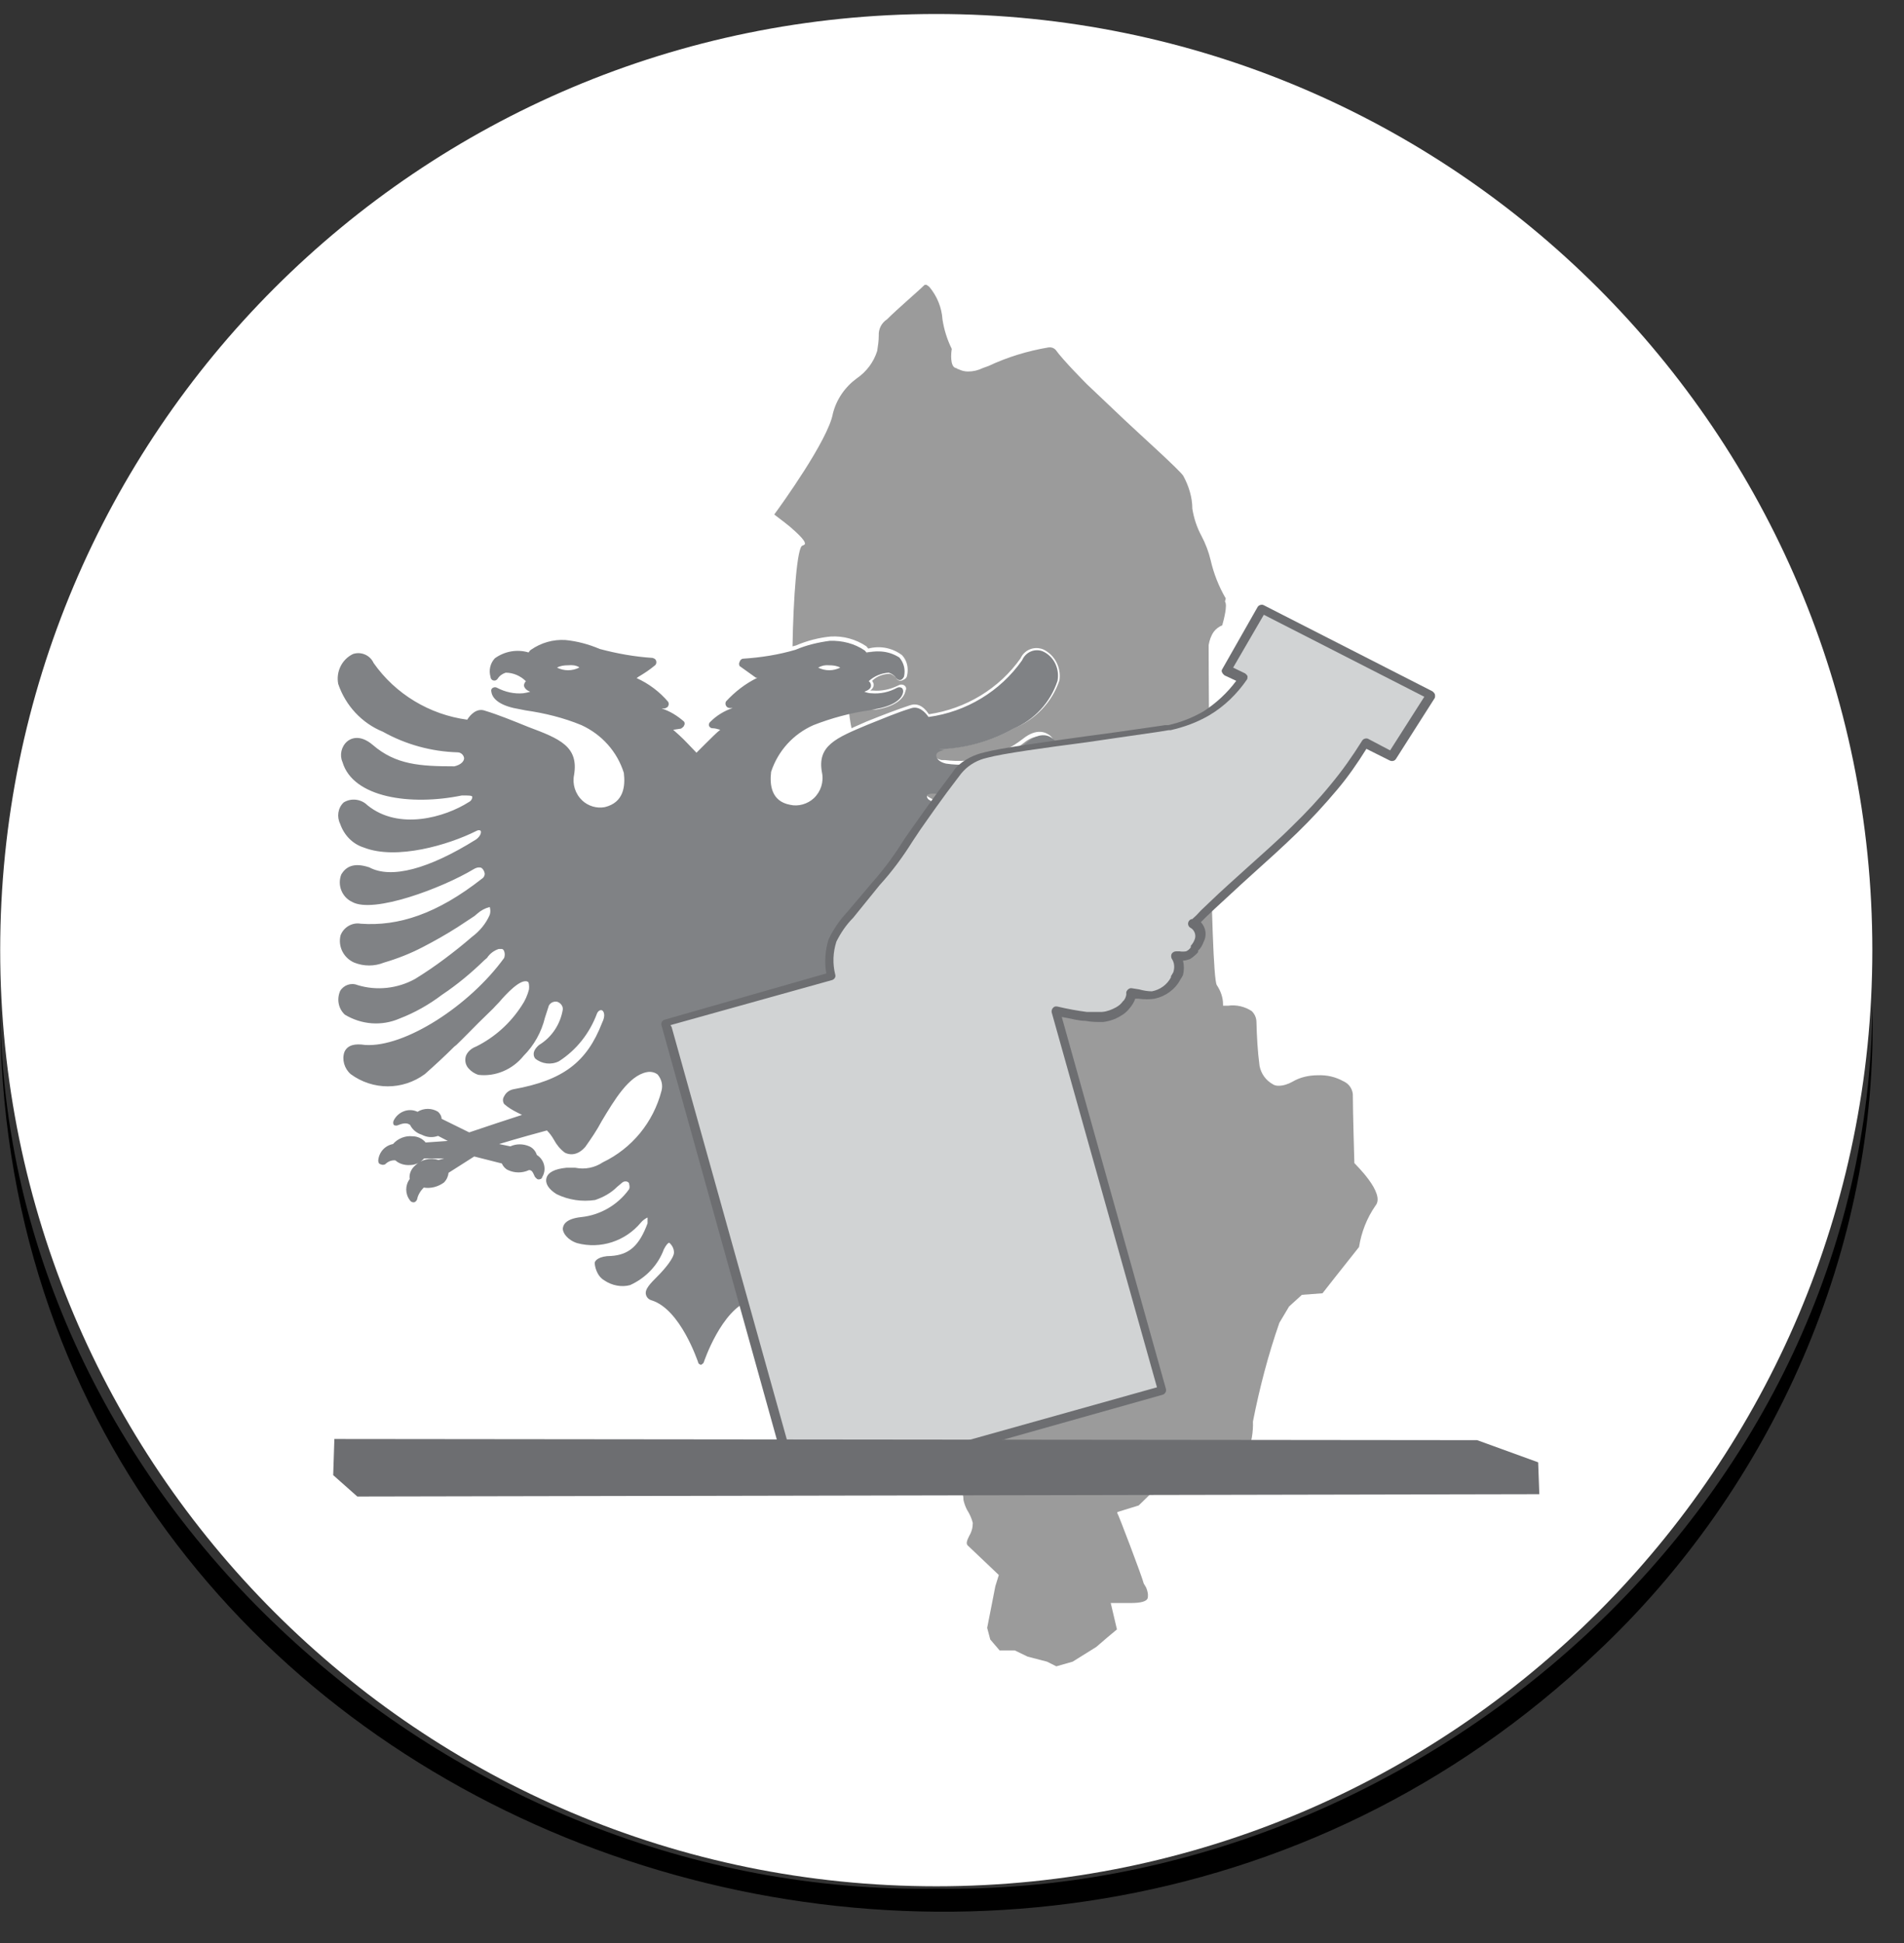
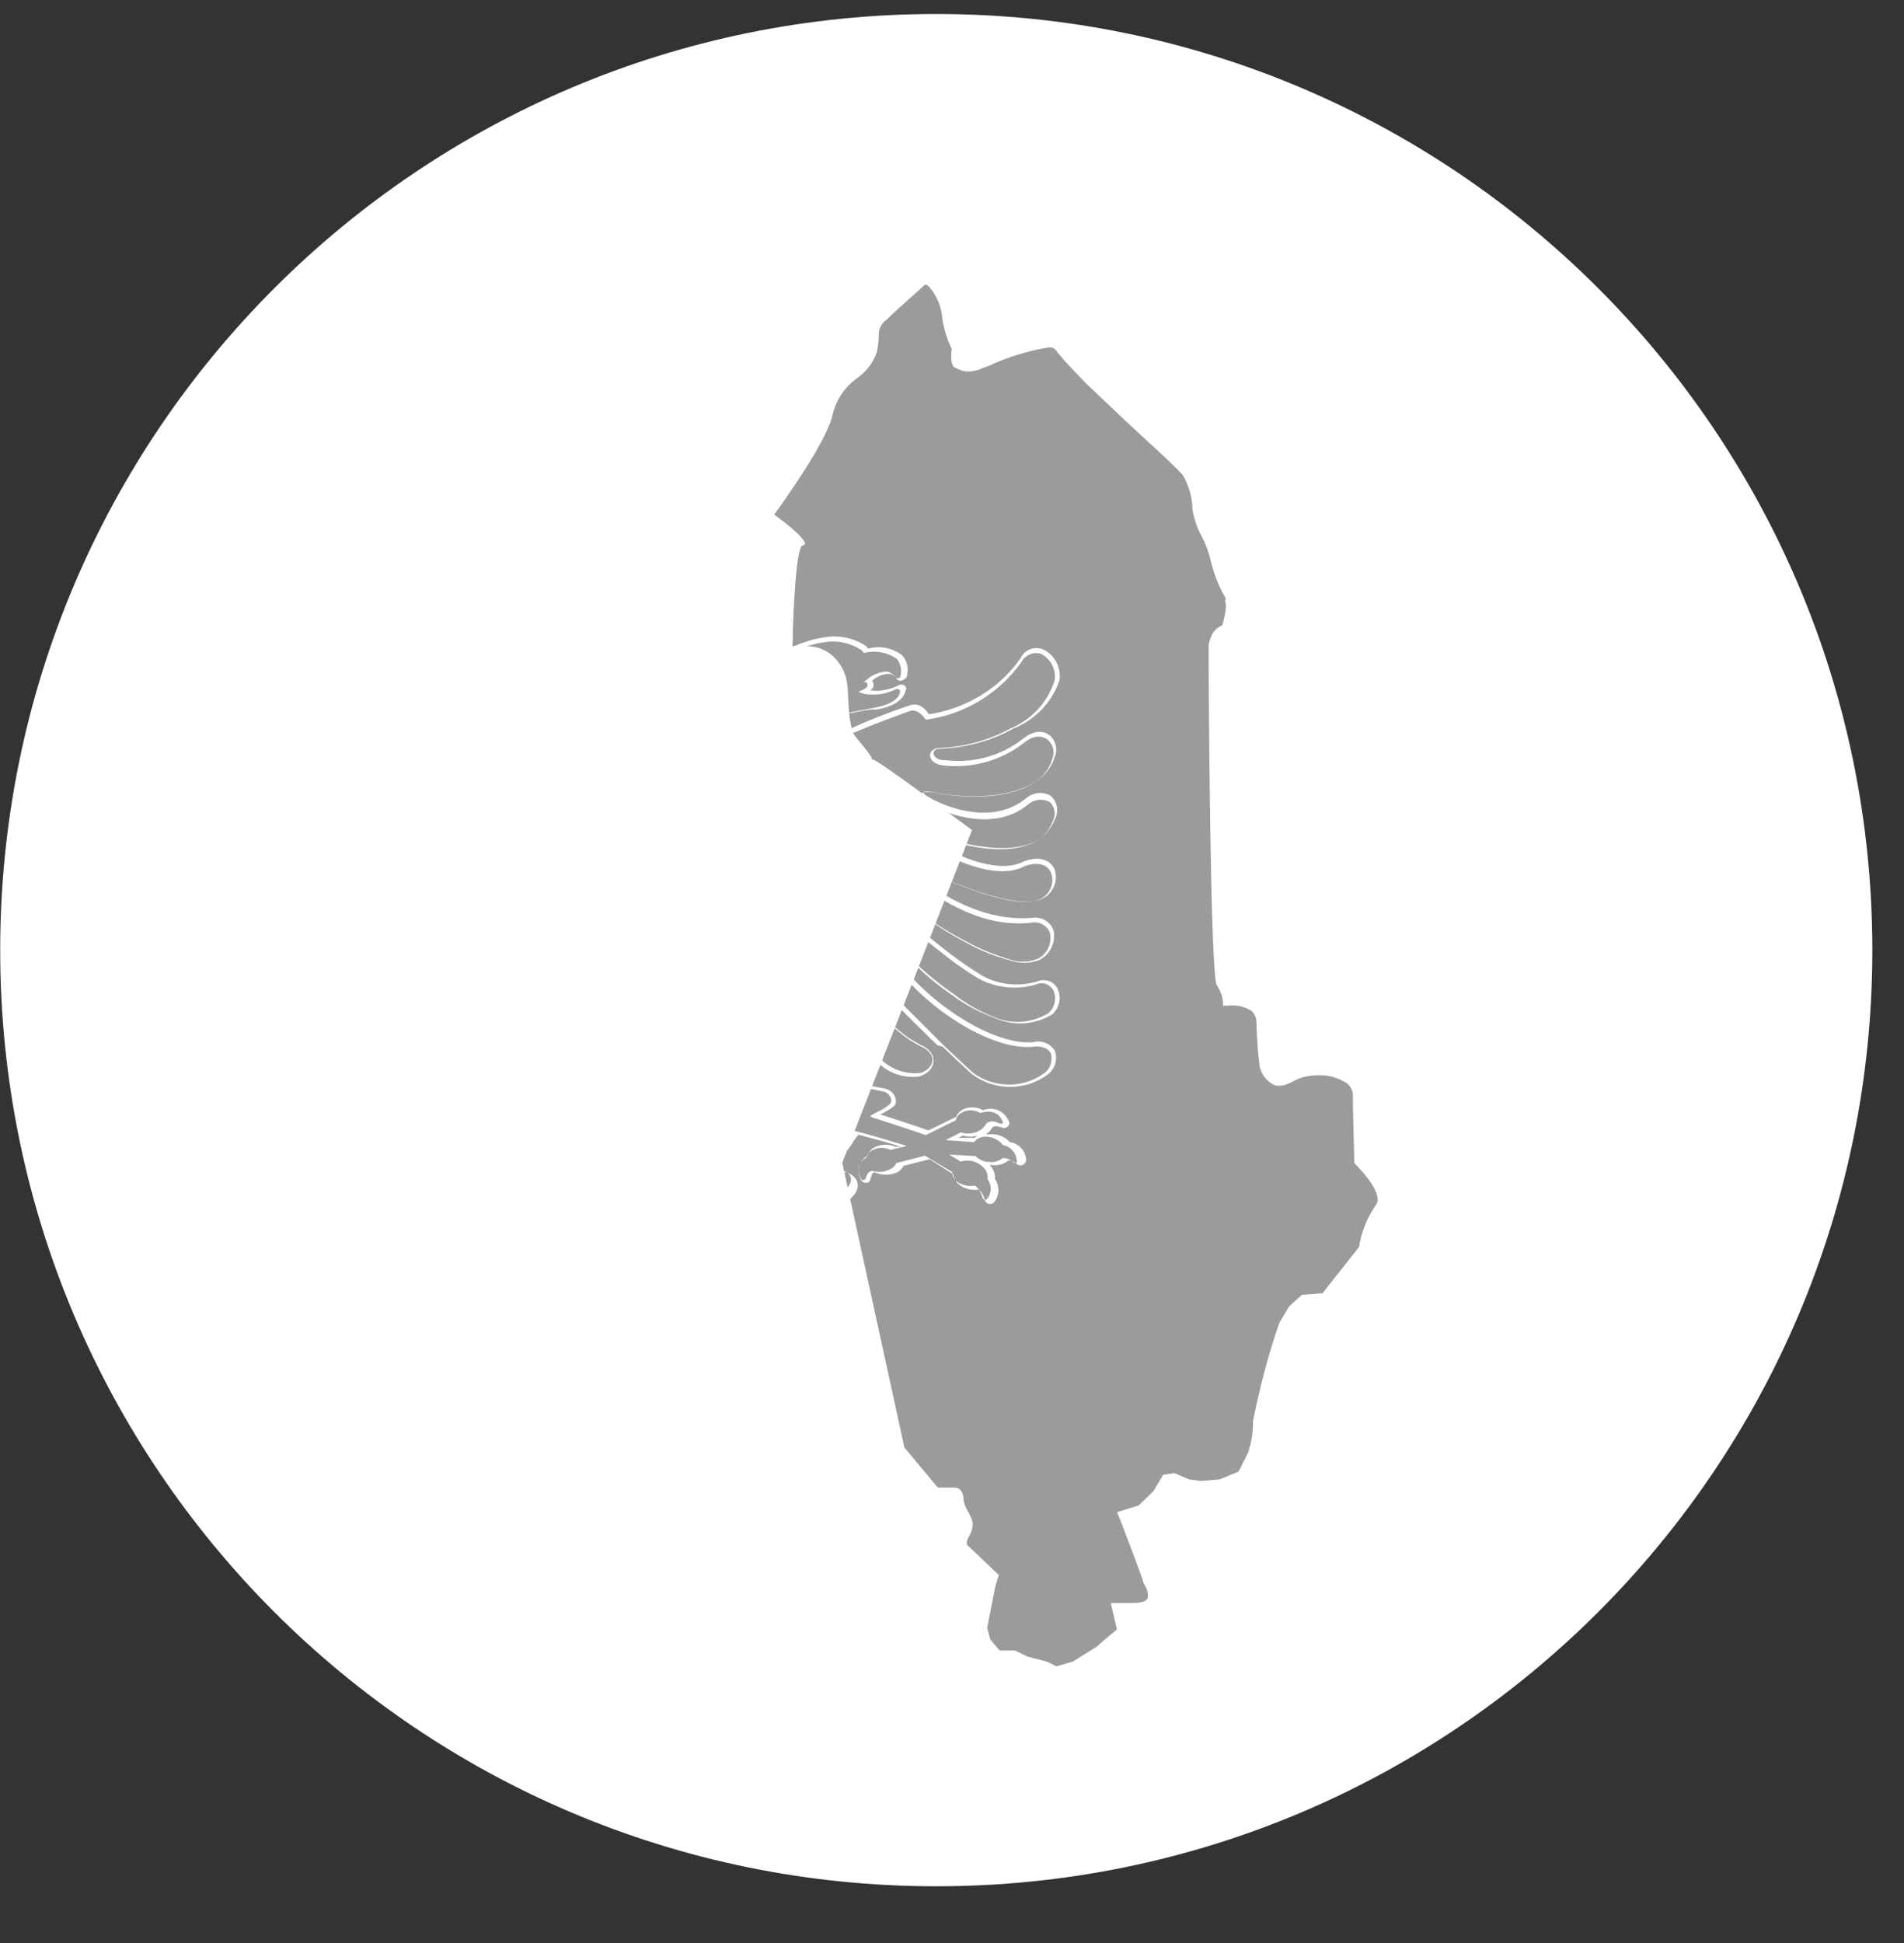
<svg xmlns="http://www.w3.org/2000/svg" width="49" height="50" viewBox="0 0 49 50" fill="none">
  <rect x="0" y="0" width="49" height="50" fill="#333333" stroke="none" />
  <path d="M24.095 48.54C37.399 48.54 48.185 37.755 48.185 24.45C48.185 11.145 37.399 0.36 24.095 0.36C10.79 0.36 0.005 11.145 0.005 24.45C0.005 37.755 10.79 48.54 24.095 48.54Z" fill="white" />
  <path d="M23.845 7.33H23.795C23.625 7.5 23.105 7.94 22.825 8.22C22.685 8.31 22.605 8.47 22.615 8.64C22.615 8.77 22.595 8.9 22.575 9.03C22.485 9.32 22.295 9.57 22.045 9.74C21.745 9.96 21.525 10.28 21.435 10.64C21.315 11.32 20.095 13.01 19.925 13.24C19.985 13.29 20.155 13.41 20.325 13.55C20.745 13.91 20.715 13.97 20.715 14C20.705 14.02 20.675 14.03 20.655 14.04C20.515 14.04 20.415 15.39 20.395 16.67C20.505 16.64 20.625 16.63 20.735 16.63C21.045 16.62 21.345 16.75 21.545 17C21.965 17.53 21.725 17.89 21.925 18.79C21.925 18.9 22.345 19.31 22.435 19.51C22.435 19.51 22.435 19.55 22.475 19.55C22.645 19.59 24.775 21.19 25.015 21.36L21.675 29.92L23.275 37.25L24.135 38.28H24.555C24.715 38.28 24.795 38.4 24.795 38.6C24.815 38.69 24.845 38.77 24.885 38.85C24.955 38.96 25.005 39.07 25.035 39.19C25.035 39.31 25.005 39.42 24.945 39.52C24.885 39.64 24.855 39.72 24.905 39.77C24.955 39.82 25.705 40.53 25.705 40.53L25.615 40.82L25.525 41.28L25.405 41.89L25.485 42.19L25.725 42.47H26.115L26.445 42.63L26.945 42.76L27.185 42.88L27.605 42.76L28.215 42.38L28.505 42.13L28.745 41.93L28.585 41.25H29.115C29.355 41.25 29.505 41.21 29.535 41.13C29.555 41.04 29.535 40.94 29.495 40.85L29.435 40.75C29.395 40.58 28.775 38.95 28.755 38.94V38.91L29.305 38.74L29.685 38.37L29.935 37.95L30.225 37.91L30.605 38.07L30.895 38.11L31.385 38.07L31.875 37.87L32.125 37.37C32.205 37.11 32.255 36.85 32.245 36.58C32.415 35.72 32.635 34.87 32.925 34.04L33.175 33.62L33.505 33.32L34.035 33.28L34.365 32.86L34.975 32.09C35.035 31.71 35.175 31.35 35.395 31.03C35.675 30.71 34.855 29.94 34.855 29.93C34.855 29.93 34.815 28.58 34.815 28.15C34.795 28 34.705 27.88 34.565 27.82C34.365 27.71 34.145 27.66 33.915 27.67C33.685 27.67 33.455 27.72 33.255 27.84C33.145 27.9 33.025 27.94 32.905 27.94C32.855 27.94 32.795 27.93 32.755 27.9C32.575 27.8 32.455 27.63 32.415 27.43C32.365 27.05 32.345 26.68 32.335 26.3C32.335 26.2 32.295 26.1 32.215 26.02C32.035 25.9 31.815 25.85 31.605 25.88H31.475V25.84C31.475 25.67 31.415 25.5 31.315 25.35C31.145 25.1 31.105 17.63 31.105 16.74V16.6C31.125 16.48 31.165 16.36 31.235 16.26C31.295 16.18 31.365 16.13 31.455 16.09C31.495 15.95 31.595 15.57 31.525 15.48L31.545 15.4C31.365 15.09 31.235 14.76 31.155 14.41C31.105 14.2 31.025 13.99 30.925 13.8C30.805 13.58 30.725 13.34 30.685 13.09C30.685 12.8 30.595 12.51 30.455 12.25C30.375 12.11 29.325 11.17 28.945 10.81L27.975 9.89C27.975 9.89 27.365 9.28 27.165 9C27.115 8.95 27.045 8.93 26.985 8.94C26.445 9.03 25.925 9.19 25.435 9.42L25.295 9.47C25.175 9.53 25.045 9.56 24.915 9.56C24.825 9.56 24.745 9.54 24.665 9.5C24.635 9.5 24.625 9.47 24.595 9.47C24.445 9.43 24.475 9.08 24.495 8.98C24.375 8.74 24.295 8.48 24.255 8.22C24.235 7.91 24.115 7.62 23.915 7.38" fill="#9B9B9B" />
  <path d="M17.985 35.13H17.945C17.945 35.13 17.865 35.08 17.845 35.04C17.845 34.98 17.395 33.7 16.675 33.48C16.595 33.46 16.535 33.4 16.505 33.32C16.465 33.16 16.605 33.01 16.815 32.8C17.025 32.59 17.235 32.38 17.235 32.22C17.235 32.14 17.205 32.07 17.145 32.02C17.105 32.06 17.075 32.1 17.055 32.16C16.885 32.59 16.535 32.93 16.095 33.08C15.855 33.14 15.605 33.1 15.405 32.96C15.185 32.82 15.085 32.62 15.145 32.46C15.145 32.39 15.265 32.23 15.595 32.24C16.045 32.24 16.305 31.99 16.495 31.43V31.36C16.495 31.36 16.415 31.42 16.375 31.46C15.975 31.95 15.315 32.16 14.695 31.99C14.435 31.9 14.275 31.73 14.315 31.57C14.355 31.41 14.415 31.3 14.815 31.24C15.315 31.21 15.775 30.96 16.075 30.55C16.105 30.51 16.135 30.47 16.075 30.44C16.035 30.4 15.985 30.4 15.945 30.44L15.815 30.54C15.645 30.72 15.435 30.85 15.205 30.91C14.885 30.95 14.565 30.91 14.285 30.76C14.065 30.59 13.975 30.43 14.025 30.28C14.075 30.13 14.255 30.02 14.555 29.98C14.635 29.97 14.715 29.97 14.785 29.98C15.025 30.03 15.265 29.98 15.465 29.84C16.205 29.48 16.745 28.82 16.955 28.03C16.995 27.89 16.965 27.73 16.865 27.61C16.795 27.55 16.705 27.53 16.615 27.55C16.175 27.65 15.775 28.26 15.475 28.78C15.345 29.01 15.205 29.23 15.055 29.44C14.795 29.74 14.555 29.66 14.445 29.61C14.335 29.51 14.235 29.4 14.165 29.27C14.125 29.19 14.085 29.11 14.025 29.04C13.855 29.09 13.365 29.21 12.925 29.35H13.065C13.225 29.28 13.415 29.28 13.575 29.35C13.675 29.4 13.745 29.48 13.785 29.58C13.885 29.63 13.955 29.72 13.995 29.83C14.035 29.96 14.015 30.1 13.945 30.21C13.915 30.26 13.865 30.29 13.805 30.28C13.755 30.3 13.695 30.3 13.655 30.26C13.615 30.15 13.595 30.12 13.555 30.11C13.365 30.19 13.155 30.18 12.985 30.08C12.915 30.04 12.855 29.98 12.825 29.91L12.155 29.74L11.495 30.13C11.485 30.23 11.445 30.31 11.375 30.38C11.225 30.5 11.025 30.55 10.835 30.53C10.765 30.6 10.705 30.69 10.685 30.79C10.675 30.85 10.625 30.89 10.565 30.89C10.505 30.89 10.445 30.87 10.415 30.82C10.295 30.65 10.295 30.42 10.415 30.25C10.405 30.12 10.455 29.99 10.555 29.9H10.485C10.335 29.92 10.185 29.88 10.065 29.78C9.985 29.78 9.895 29.82 9.845 29.88C9.795 29.91 9.735 29.91 9.685 29.88C9.635 29.85 9.605 29.79 9.615 29.73C9.645 29.52 9.805 29.35 10.015 29.31C10.145 29.16 10.345 29.08 10.545 29.11H10.595C10.525 29.06 10.465 29 10.425 28.93C10.385 28.93 10.325 28.87 10.165 28.93C10.105 28.95 10.045 28.93 10.005 28.89C9.975 28.84 9.975 28.78 10.005 28.73C10.125 28.49 10.405 28.38 10.655 28.48C10.825 28.38 11.035 28.38 11.205 28.48C11.295 28.53 11.355 28.61 11.385 28.7L12.095 29.05C12.475 28.91 13.025 28.74 13.355 28.63H13.305C13.175 28.57 13.055 28.5 12.955 28.41C12.915 28.33 12.915 28.25 12.955 28.17C13.005 28.06 13.105 27.99 13.225 27.98C14.485 27.75 15.065 27.29 15.475 26.3C15.545 26.12 15.475 26.04 15.475 26.02C15.475 26 15.415 26.02 15.395 26.09C15.215 26.59 14.875 27.03 14.425 27.32C14.195 27.44 13.925 27.4 13.735 27.23C13.735 27.19 13.615 27.02 13.845 26.81C14.175 26.63 14.395 26.31 14.455 25.94C14.455 25.87 14.415 25.81 14.355 25.79C14.285 25.78 14.205 25.81 14.175 25.88C14.135 25.98 14.105 26.08 14.085 26.17C13.995 26.55 13.805 26.89 13.535 27.17C13.255 27.54 12.805 27.73 12.345 27.67C12.235 27.65 12.135 27.59 12.065 27.5C11.975 27.4 11.945 27.25 11.995 27.12C12.055 27.01 12.155 26.92 12.275 26.87C12.745 26.64 13.155 26.29 13.445 25.86C13.535 25.73 13.595 25.59 13.625 25.44C13.635 25.39 13.635 25.33 13.625 25.28C13.475 25.19 13.095 25.64 12.945 25.8L12.795 25.97L12.415 26.35L11.845 26.92L11.785 26.97C11.545 27.21 11.295 27.45 11.045 27.67C10.465 28.11 9.665 28.11 9.085 27.67C8.895 27.53 8.825 27.28 8.915 27.06C9.035 26.87 9.275 26.78 9.495 26.85C10.505 26.92 12.165 25.88 13.045 24.63C13.065 24.59 13.065 24.54 13.045 24.5C13.045 24.48 13.035 24.47 13.015 24.46H12.955C12.835 24.5 12.735 24.58 12.665 24.68L12.605 24.75C12.275 25.07 11.915 25.37 11.535 25.63C11.205 25.89 10.835 26.1 10.445 26.24C9.945 26.45 9.365 26.39 8.925 26.07C8.715 25.91 8.645 25.62 8.755 25.38C8.855 25.21 9.065 25.14 9.245 25.21C9.725 25.36 10.245 25.3 10.685 25.06C10.945 24.9 11.205 24.73 11.445 24.54C11.685 24.35 11.915 24.17 12.155 23.97C12.355 23.83 12.505 23.64 12.605 23.42C12.625 23.37 12.625 23.32 12.605 23.28C12.505 23.32 12.415 23.37 12.325 23.43L12.255 23.49L11.815 23.79C11.525 23.98 11.215 24.15 10.905 24.31C10.595 24.48 10.255 24.61 9.915 24.7C9.655 24.8 9.375 24.8 9.115 24.7C8.835 24.56 8.685 24.25 8.755 23.95C8.825 23.72 9.065 23.58 9.305 23.63C10.265 23.74 11.255 23.38 12.375 22.47C12.415 22.46 12.445 22.42 12.445 22.38C12.445 22.33 12.415 22.29 12.375 22.27C12.315 22.25 12.255 22.27 12.215 22.31C11.375 22.78 9.635 23.45 9.055 23.15C8.785 23 8.675 22.67 8.785 22.39C8.875 22.19 9.115 22.03 9.555 22.19C10.105 22.49 11.065 22.23 12.265 21.46C12.365 21.39 12.385 21.31 12.375 21.3C12.345 21.3 12.325 21.3 12.295 21.3C11.595 21.65 10.235 22.06 9.385 21.72C9.105 21.61 8.875 21.39 8.775 21.11C8.665 20.91 8.705 20.65 8.875 20.5C9.075 20.4 9.315 20.42 9.485 20.57C10.275 21.18 11.455 20.88 12.055 20.48C12.095 20.47 12.115 20.43 12.115 20.39C12.045 20.37 11.965 20.37 11.895 20.39C10.545 20.66 9.035 20.45 8.755 19.5C8.655 19.29 8.705 19.03 8.895 18.89C8.985 18.82 9.235 18.68 9.605 18.98C10.185 19.5 10.835 19.53 11.705 19.53C11.845 19.5 11.915 19.43 11.915 19.36C11.915 19.29 11.855 19.26 11.765 19.24C11.095 19.22 10.435 19.04 9.845 18.71C9.295 18.49 8.875 18.04 8.685 17.48C8.625 17.15 8.795 16.81 9.105 16.67C9.335 16.59 9.585 16.69 9.685 16.91C10.235 17.7 11.095 18.22 12.045 18.35C12.205 18.14 12.365 18.07 12.535 18.12C12.865 18.24 13.255 18.38 13.645 18.54C14.445 18.87 14.965 19.09 14.875 19.84C14.835 20.06 14.905 20.3 15.075 20.45C15.225 20.59 15.425 20.65 15.625 20.61C16.075 20.5 16.125 20.09 16.075 19.77C15.905 19.25 15.515 18.82 15.015 18.6C14.555 18.42 14.075 18.3 13.585 18.22H13.385C12.935 18.14 12.665 17.97 12.625 17.74C12.615 17.66 12.665 17.59 12.745 17.58C12.775 17.57 12.815 17.57 12.845 17.58C13.045 17.68 13.275 17.73 13.495 17.71H13.565C13.505 17.69 13.465 17.63 13.475 17.56C13.475 17.52 13.485 17.49 13.505 17.46C13.385 17.34 13.215 17.28 13.055 17.28C12.975 17.3 12.915 17.35 12.875 17.42C12.825 17.48 12.745 17.5 12.675 17.46C12.645 17.44 12.625 17.4 12.615 17.36C12.555 17.17 12.615 16.96 12.755 16.82C13.005 16.63 13.325 16.57 13.625 16.65L13.675 16.59C13.935 16.41 14.255 16.32 14.575 16.34C14.885 16.37 15.185 16.45 15.465 16.57C15.905 16.69 16.355 16.77 16.815 16.8C16.875 16.8 16.925 16.84 16.945 16.9C16.965 16.96 16.945 17.02 16.885 17.06C16.685 17.21 16.585 17.27 16.465 17.35C16.755 17.5 17.015 17.71 17.225 17.96C17.255 18 17.255 18.06 17.225 18.1C17.215 18.13 17.185 18.15 17.165 18.17C17.335 18.24 17.485 18.34 17.615 18.47C17.655 18.51 17.675 18.56 17.655 18.62C17.635 18.67 17.595 18.71 17.535 18.72H17.415L17.735 19.03C17.805 19.11 17.885 19.18 17.945 19.24L18.145 19.05L18.475 18.74H18.355C18.305 18.74 18.255 18.7 18.245 18.65C18.225 18.6 18.245 18.54 18.285 18.5C18.415 18.38 18.565 18.28 18.735 18.2C18.715 18.18 18.695 18.16 18.685 18.14C18.655 18.1 18.655 18.04 18.685 17.99C18.905 17.73 19.175 17.52 19.485 17.38C19.335 17.29 19.195 17.2 19.065 17.09C19.015 17.05 18.995 16.99 19.005 16.94C19.025 16.88 19.075 16.84 19.135 16.84C19.595 16.81 20.045 16.73 20.485 16.61C20.765 16.49 21.065 16.41 21.375 16.38C21.705 16.36 22.025 16.45 22.295 16.63L22.345 16.69C22.645 16.61 22.965 16.67 23.215 16.86C23.345 17 23.385 17.19 23.345 17.38C23.335 17.44 23.295 17.48 23.235 17.5C23.185 17.53 23.125 17.52 23.085 17.48C23.045 17.41 22.975 17.36 22.905 17.34C22.735 17.34 22.565 17.4 22.445 17.52C22.465 17.55 22.485 17.59 22.485 17.62C22.485 17.68 22.445 17.74 22.395 17.77H22.465C22.685 17.79 22.915 17.74 23.115 17.64C23.175 17.6 23.265 17.61 23.305 17.67C23.325 17.7 23.325 17.74 23.305 17.77C23.265 18 22.995 18.19 22.545 18.26H22.395C21.905 18.33 21.425 18.46 20.965 18.64C20.455 18.86 20.075 19.29 19.905 19.81C19.865 20.13 19.905 20.54 20.355 20.65C20.555 20.69 20.765 20.63 20.905 20.49C21.075 20.33 21.145 20.1 21.105 19.88C20.975 19.12 21.525 18.91 22.295 18.57C22.715 18.4 23.085 18.26 23.415 18.15C23.585 18.09 23.755 18.15 23.905 18.38C24.855 18.24 25.715 17.72 26.265 16.94C26.365 16.72 26.615 16.62 26.845 16.71C27.145 16.85 27.315 17.18 27.265 17.51C27.075 18.07 26.645 18.52 26.095 18.74C25.505 19.07 24.835 19.25 24.155 19.27C24.085 19.27 24.025 19.32 24.025 19.39C24.025 19.45 24.085 19.53 24.235 19.56H24.325C25.035 19.65 25.745 19.46 26.315 19.02C26.685 18.72 26.925 18.85 27.025 18.93C27.185 19.08 27.225 19.31 27.135 19.5C26.855 20.43 25.335 20.66 23.985 20.38C23.915 20.36 23.845 20.36 23.765 20.38C23.765 20.41 23.785 20.44 23.815 20.46C24.425 20.85 25.605 21.2 26.395 20.55C26.575 20.39 26.835 20.36 27.045 20.48C27.215 20.64 27.255 20.89 27.145 21.09C27.035 21.37 26.815 21.6 26.535 21.7C25.695 22.03 24.325 21.63 23.625 21.28H23.535C23.535 21.28 23.535 21.36 23.655 21.45C24.845 22.21 25.805 22.46 26.365 22.16C26.785 22.01 27.045 22.16 27.135 22.36C27.245 22.65 27.115 22.98 26.835 23.12C26.265 23.44 24.485 22.76 23.685 22.28C23.615 22.23 23.555 22.22 23.515 22.24C23.475 22.27 23.455 22.31 23.445 22.36C23.445 22.4 23.455 22.43 23.485 22.46C24.645 23.37 25.635 23.69 26.555 23.62C26.795 23.58 27.035 23.71 27.115 23.95C27.175 24.25 27.025 24.56 26.755 24.7C26.495 24.8 26.215 24.8 25.955 24.7C25.615 24.61 25.275 24.48 24.965 24.31C24.675 24.16 24.395 24 24.125 23.82L23.705 23.53L23.635 23.48C23.555 23.41 23.455 23.36 23.355 23.33C23.345 23.38 23.345 23.43 23.355 23.47C23.455 23.69 23.615 23.88 23.805 24.02C24.035 24.22 24.275 24.41 24.515 24.59C24.755 24.77 25.005 24.94 25.265 25.1C25.705 25.35 26.235 25.4 26.715 25.25C26.895 25.18 27.105 25.25 27.205 25.42C27.325 25.65 27.275 25.92 27.085 26.1C26.645 26.37 26.105 26.41 25.635 26.21C25.225 26.06 24.835 25.86 24.495 25.6C24.115 25.34 23.755 25.04 23.435 24.71L23.375 24.65C23.295 24.55 23.195 24.48 23.075 24.43H23.015V24.47C23.015 24.47 22.995 24.56 23.015 24.61C23.895 25.84 25.565 26.9 26.575 26.82C26.785 26.76 27.015 26.84 27.145 27.03C27.225 27.25 27.155 27.5 26.975 27.64C26.395 28.08 25.595 28.08 25.015 27.64C24.755 27.41 24.495 27.16 24.255 26.93L24.125 26.9L23.575 26.36L23.195 25.98L23.045 25.82C22.895 25.65 22.515 25.21 22.375 25.29C22.375 25.29 22.335 25.38 22.375 25.45C22.415 25.6 22.475 25.74 22.555 25.87C22.845 26.31 23.245 26.66 23.715 26.9C23.835 26.95 23.935 27.04 23.995 27.15C24.045 27.28 24.025 27.42 23.935 27.53C23.865 27.61 23.765 27.67 23.655 27.7C23.195 27.76 22.745 27.57 22.465 27.2C22.195 26.92 22.005 26.58 21.915 26.2C21.915 26.11 21.855 26.02 21.825 25.91C21.785 25.84 21.715 25.81 21.645 25.82C21.585 25.85 21.545 25.91 21.535 25.97C21.595 26.34 21.825 26.66 22.145 26.85C22.375 27.05 22.305 27.21 22.265 27.27C22.075 27.44 21.795 27.47 21.575 27.35C21.115 27.06 20.775 26.63 20.585 26.12C20.585 26.07 20.525 26.05 20.505 26.06C20.485 26.07 20.435 26.16 20.505 26.34C20.885 27.34 21.505 27.8 22.755 28.01C22.875 28.03 22.975 28.1 23.025 28.21C23.065 28.28 23.065 28.38 23.025 28.45C22.915 28.54 22.795 28.61 22.675 28.67H22.635C22.975 28.78 23.525 28.96 23.895 29.09L24.605 28.74C24.635 28.67 24.685 28.61 24.745 28.57C24.915 28.47 25.125 28.47 25.295 28.57C25.545 28.47 25.825 28.57 25.945 28.82C25.985 28.87 25.985 28.93 25.945 28.98C25.905 29.02 25.845 29.04 25.795 29.02C25.635 28.96 25.575 28.98 25.535 29.02C25.495 29.09 25.435 29.15 25.365 29.19H25.455C25.655 29.17 25.855 29.24 25.985 29.39C26.205 29.42 26.375 29.59 26.405 29.81C26.415 29.87 26.395 29.93 26.345 29.96C26.295 30 26.225 30 26.175 29.96C26.055 29.86 26.005 29.86 25.955 29.86C25.835 29.96 25.685 30 25.535 29.98H25.465C25.565 30.07 25.615 30.2 25.605 30.34C25.725 30.51 25.725 30.74 25.605 30.91C25.575 30.96 25.525 30.99 25.465 30.98C25.405 30.98 25.355 30.93 25.345 30.87C25.315 30.77 25.265 30.68 25.195 30.61C25.005 30.64 24.805 30.59 24.665 30.47C24.595 30.4 24.545 30.31 24.535 30.22L23.925 29.83L23.255 30C23.215 30.07 23.165 30.13 23.085 30.17C22.905 30.25 22.695 30.25 22.515 30.17C22.455 30.17 22.445 30.21 22.405 30.32C22.405 30.38 22.365 30.43 22.305 30.44C22.245 30.44 22.195 30.42 22.165 30.37C22.095 30.26 22.075 30.12 22.115 29.99C22.155 29.88 22.225 29.8 22.325 29.74C22.355 29.64 22.435 29.55 22.535 29.51C22.695 29.44 22.885 29.44 23.045 29.51H23.185C22.765 29.37 22.265 29.25 22.095 29.2C22.035 29.27 21.975 29.34 21.935 29.42C21.855 29.55 21.765 29.66 21.645 29.76C21.435 29.89 21.165 29.82 21.035 29.61C21.035 29.61 21.035 29.61 21.035 29.6C20.875 29.39 20.735 29.17 20.615 28.94C20.285 28.4 19.925 27.78 19.475 27.71C19.385 27.69 19.295 27.71 19.225 27.77C19.125 27.89 19.095 28.04 19.135 28.19C19.335 28.98 19.885 29.65 20.625 30C20.825 30.14 21.065 30.19 21.305 30.14C21.385 30.15 21.465 30.15 21.535 30.14C21.845 30.14 22.025 30.27 22.065 30.43C22.105 30.59 22.025 30.75 21.805 30.91C21.495 31.06 21.155 31.12 20.815 31.06C20.595 30.99 20.395 30.87 20.235 30.71L20.105 30.61C20.105 30.61 20.015 30.57 19.985 30.61V30.72C20.275 31.12 20.725 31.37 21.215 31.41H21.255C21.645 31.46 21.745 31.61 21.755 31.73C21.765 31.85 21.625 32.06 21.365 32.15C20.745 32.32 20.095 32.1 19.685 31.61C19.655 31.57 19.615 31.54 19.575 31.51C19.575 31.54 19.575 31.57 19.575 31.6C19.775 32.14 20.025 32.37 20.475 32.4C20.805 32.4 20.895 32.54 20.925 32.62C20.965 32.82 20.855 33.03 20.665 33.11C20.465 33.25 20.205 33.3 19.975 33.23C19.495 33.08 19.105 32.72 18.925 32.25C18.875 32.14 18.835 32.1 18.825 32.1C18.775 32.16 18.745 32.23 18.745 32.31C18.745 32.46 18.975 32.7 19.165 32.88C19.355 33.06 19.515 33.24 19.475 33.4C19.455 33.48 19.385 33.54 19.305 33.56C18.575 33.79 18.135 35.11 18.135 35.13C18.125 35.18 18.085 35.21 18.035 35.22L18.005 35.15L17.985 35.13ZM17.135 31.94C17.205 31.94 17.275 32.08 17.285 32.21C17.295 32.34 17.055 32.63 16.865 32.82C16.675 33.01 16.535 33.15 16.565 33.27C16.585 33.32 16.625 33.36 16.685 33.37C17.445 33.6 17.915 34.93 17.915 34.98C17.925 35 17.945 35.01 17.965 35.02C17.975 35.02 17.995 35.02 18.005 35.02C18.025 35.02 18.045 35 18.055 34.98C18.055 34.98 18.505 33.6 19.285 33.37C19.345 33.37 19.385 33.32 19.405 33.27C19.445 33.15 19.305 33.01 19.115 32.82C18.925 32.63 18.695 32.4 18.695 32.21C18.695 32.02 18.785 31.93 18.845 31.93C18.905 31.93 18.965 31.99 19.015 32.12C19.185 32.52 19.495 32.84 19.905 33C20.115 33.05 20.335 33 20.515 32.88C20.695 32.76 20.785 32.6 20.735 32.46C20.685 32.32 20.645 32.28 20.355 32.3C19.865 32.27 19.585 32.03 19.375 31.46C19.375 31.4 19.375 31.35 19.375 31.29V31.26H19.415C19.485 31.29 19.555 31.34 19.605 31.4C19.985 31.87 20.605 32.08 21.195 31.92C21.425 31.84 21.555 31.7 21.535 31.58C21.515 31.46 21.365 31.36 21.115 31.32C20.605 31.28 20.125 31.03 19.815 30.61C19.725 30.52 19.755 30.44 19.815 30.39C19.875 30.33 19.985 30.33 20.045 30.39L20.175 30.49C20.325 30.65 20.515 30.76 20.725 30.83C21.045 30.88 21.365 30.83 21.655 30.7C21.845 30.56 21.925 30.42 21.895 30.3C21.865 30.18 21.695 30.09 21.425 30.06H21.195C20.945 30.11 20.685 30.06 20.465 29.92C19.715 29.56 19.155 28.88 18.945 28.08C18.905 27.93 18.935 27.76 19.025 27.64C19.105 27.57 19.225 27.54 19.335 27.57C19.805 27.67 20.175 28.3 20.525 28.85C20.645 29.08 20.785 29.3 20.945 29.51C21.045 29.68 21.255 29.74 21.435 29.66C21.535 29.57 21.625 29.46 21.695 29.34C21.745 29.25 21.805 29.16 21.875 29.09H21.945C22.115 29.13 22.705 29.29 23.205 29.45L23.335 29.49L22.915 29.59C22.775 29.52 22.605 29.52 22.465 29.59C22.385 29.63 22.315 29.7 22.295 29.79C22.205 29.83 22.145 29.91 22.105 30C22.075 30.11 22.105 30.23 22.155 30.33C22.165 30.35 22.195 30.37 22.215 30.37C22.245 30.37 22.265 30.35 22.275 30.33C22.315 30.21 22.345 30.15 22.445 30.13C22.605 30.18 22.775 30.16 22.925 30.08C22.985 30.05 23.035 30 23.065 29.93L23.805 29.74L24.505 30.16C24.505 30.25 24.545 30.33 24.605 30.39C24.745 30.5 24.915 30.54 25.095 30.51C25.195 30.59 25.255 30.7 25.285 30.82C25.285 30.85 25.315 30.86 25.345 30.87C25.375 30.87 25.395 30.87 25.415 30.84C25.525 30.69 25.525 30.49 25.415 30.34C25.425 30.22 25.385 30.1 25.295 30.03C25.145 29.88 24.925 29.83 24.725 29.89L24.425 29.71L25.105 29.75C25.195 29.84 25.315 29.9 25.445 29.9C25.575 29.92 25.705 29.88 25.805 29.8C25.915 29.8 26.015 29.84 26.095 29.92C26.115 29.93 26.145 29.93 26.165 29.92C26.175 29.9 26.175 29.87 26.165 29.85C26.145 29.66 26.005 29.5 25.815 29.47C25.705 29.33 25.535 29.25 25.365 29.25C25.245 29.25 25.135 29.3 25.065 29.39L24.335 29.34L24.725 29.14C24.845 29.18 24.985 29.18 25.105 29.14C25.225 29.1 25.325 29.02 25.385 28.91C25.455 28.86 25.535 28.82 25.725 28.91C25.745 28.92 25.775 28.92 25.795 28.91C25.815 28.89 25.815 28.86 25.795 28.84C25.685 28.62 25.505 28.56 25.225 28.64C25.075 28.55 24.885 28.55 24.735 28.64C24.665 28.68 24.615 28.75 24.595 28.83L23.825 29.21C23.405 29.06 22.795 28.87 22.465 28.76L22.385 28.72L22.455 28.68L22.585 28.61C22.705 28.56 22.815 28.49 22.915 28.4C22.945 28.35 22.945 28.29 22.915 28.23C22.875 28.15 22.795 28.09 22.695 28.08C21.405 27.84 20.785 27.37 20.385 26.34C20.305 26.13 20.345 26 20.425 25.97C20.505 25.94 20.565 25.97 20.605 26.07C20.785 26.56 21.125 26.98 21.575 27.26C21.775 27.37 22.015 27.35 22.185 27.2C22.225 27.14 22.255 27.03 22.085 26.89C21.755 26.69 21.525 26.35 21.475 25.97C21.475 25.85 21.575 25.75 21.705 25.75C21.785 25.75 21.855 25.8 21.895 25.86L21.995 26.16C22.085 26.52 22.275 26.86 22.545 27.12C22.815 27.47 23.245 27.66 23.685 27.61C23.775 27.59 23.865 27.53 23.925 27.46C23.995 27.38 24.015 27.27 23.975 27.16C23.915 27.06 23.835 26.99 23.725 26.94C23.245 26.7 22.835 26.34 22.535 25.88C22.445 25.75 22.385 25.61 22.345 25.46C22.345 25.38 22.345 25.27 22.405 25.23C22.605 25.1 22.975 25.54 23.175 25.77L23.315 25.93L23.695 26.31L24.245 26.86L24.285 26.9C24.535 27.13 24.785 27.38 25.045 27.61C25.595 28.01 26.345 28.01 26.885 27.61C27.035 27.49 27.095 27.3 27.045 27.11C26.975 26.97 26.795 26.9 26.555 26.94C25.515 27.02 23.815 25.97 22.925 24.7C22.905 24.63 22.905 24.56 22.925 24.5C22.935 24.46 22.965 24.43 23.005 24.42C23.035 24.41 23.065 24.41 23.095 24.42C23.225 24.46 23.345 24.54 23.425 24.65L23.485 24.71C23.815 25.03 24.165 25.32 24.545 25.58C24.875 25.84 25.235 26.04 25.625 26.19C26.075 26.37 26.575 26.32 26.985 26.07C27.155 25.92 27.205 25.66 27.095 25.46C27.005 25.32 26.825 25.26 26.675 25.33C26.175 25.48 25.625 25.43 25.165 25.17C24.905 25.01 24.645 24.84 24.405 24.65C24.165 24.46 23.925 24.28 23.695 24.08C23.485 23.93 23.315 23.73 23.205 23.5C23.185 23.42 23.205 23.33 23.245 23.25C23.365 23.29 23.475 23.35 23.575 23.43L23.645 23.48L24.085 23.77C24.375 23.96 24.675 24.13 24.985 24.29C25.295 24.45 25.625 24.58 25.955 24.68C26.195 24.77 26.455 24.77 26.695 24.68C26.945 24.56 27.075 24.29 27.025 24.02C26.965 23.83 26.765 23.71 26.565 23.74C25.595 23.86 24.595 23.49 23.415 22.57C23.385 22.54 23.365 22.49 23.355 22.45C23.355 22.38 23.405 22.31 23.465 22.27C23.545 22.24 23.645 22.26 23.715 22.31C24.495 22.76 26.225 23.44 26.785 23.13C27.035 23 27.145 22.71 27.045 22.45C26.975 22.28 26.745 22.15 26.365 22.29C25.795 22.6 24.805 22.35 23.585 21.57C23.445 21.47 23.415 21.36 23.445 21.31C23.475 21.26 23.535 21.25 23.625 21.31C24.315 21.66 25.645 22.06 26.475 21.73C26.755 21.64 26.985 21.43 27.085 21.15C27.185 20.98 27.155 20.77 27.015 20.64C26.825 20.54 26.605 20.57 26.445 20.71C25.635 21.38 24.415 21.02 23.795 20.62C23.735 20.59 23.695 20.52 23.705 20.45C23.705 20.39 23.845 20.36 24.005 20.39C25.325 20.66 26.805 20.46 27.075 19.55C27.155 19.37 27.115 19.16 26.955 19.03C26.875 18.97 26.665 18.86 26.345 19.12C25.745 19.59 24.975 19.79 24.225 19.69C24.025 19.65 23.935 19.54 23.935 19.44C23.935 19.34 24.015 19.27 24.135 19.25H24.175C24.825 19.22 25.455 19.05 26.015 18.74C26.545 18.52 26.955 18.08 27.135 17.53C27.195 17.24 27.045 16.95 26.775 16.82C26.585 16.77 26.375 16.86 26.285 17.04C25.705 17.85 24.815 18.39 23.825 18.52C23.685 18.32 23.545 18.25 23.405 18.3C23.075 18.42 22.695 18.56 22.295 18.72C21.475 19.06 21.065 19.25 21.145 19.95C21.185 20.2 21.105 20.45 20.925 20.62C20.765 20.78 20.535 20.84 20.315 20.8C19.815 20.68 19.755 20.24 19.805 19.88C19.985 19.33 20.385 18.88 20.915 18.65C21.365 18.46 21.835 18.33 22.315 18.25L22.465 18.22C22.885 18.15 23.135 18 23.165 17.8C23.165 17.76 23.135 17.73 23.105 17.73H23.065C22.855 17.84 22.615 17.89 22.375 17.87C22.315 17.87 22.245 17.86 22.185 17.84L22.095 17.8L22.185 17.76C22.325 17.7 22.325 17.66 22.325 17.63C22.325 17.6 22.315 17.57 22.285 17.55H22.215L22.285 17.51C22.435 17.37 22.625 17.29 22.835 17.28C22.925 17.31 23.015 17.37 23.065 17.45C23.085 17.45 23.105 17.45 23.125 17.45C23.125 17.45 23.165 17.45 23.175 17.4C23.215 17.24 23.175 17.07 23.075 16.95C22.825 16.78 22.525 16.73 22.235 16.8H22.225L22.185 16.74C21.935 16.57 21.645 16.49 21.345 16.51C21.045 16.54 20.755 16.62 20.485 16.73C20.035 16.86 19.575 16.94 19.115 16.97C19.085 16.97 19.065 16.99 19.055 17.01C19.055 17.04 19.055 17.07 19.085 17.08C19.215 17.19 19.355 17.28 19.505 17.37L19.605 17.44L19.545 17.47C19.235 17.61 18.965 17.82 18.755 18.08C18.745 18.1 18.745 18.13 18.755 18.15C18.765 18.17 18.795 18.19 18.815 18.19H19.115L18.915 18.27C18.705 18.34 18.515 18.46 18.355 18.61C18.335 18.63 18.335 18.66 18.355 18.68C18.355 18.7 18.385 18.72 18.405 18.72H18.675L18.615 18.77C18.525 18.84 18.395 18.97 18.235 19.13C18.165 19.21 18.095 19.28 18.015 19.35L17.775 19.12L17.305 18.77L17.245 18.72H17.315L17.515 18.69C17.515 18.69 17.565 18.67 17.575 18.64C17.595 18.62 17.595 18.59 17.575 18.57C17.415 18.42 17.215 18.3 17.005 18.23L16.815 18.16H17.105C17.105 18.16 17.155 18.15 17.165 18.12C17.175 18.1 17.175 18.07 17.165 18.05C16.925 17.79 16.635 17.59 16.305 17.47H16.245L16.355 17.4C16.495 17.31 16.635 17.21 16.775 17.11C16.785 17.09 16.785 17.06 16.775 17.04C16.765 17.02 16.735 17 16.715 16.99C16.255 16.96 15.795 16.88 15.355 16.76C15.075 16.64 14.785 16.57 14.485 16.53C14.185 16.51 13.875 16.59 13.625 16.76C13.605 16.78 13.585 16.8 13.575 16.82C13.285 16.74 12.985 16.8 12.735 16.97C12.625 17.09 12.585 17.27 12.635 17.42C12.655 17.42 12.675 17.42 12.695 17.42C12.715 17.44 12.745 17.44 12.765 17.42C12.835 17.35 12.925 17.3 13.025 17.29C13.225 17.3 13.415 17.39 13.555 17.53L13.585 17.56H13.555C13.555 17.56 13.515 17.61 13.515 17.64C13.515 17.64 13.515 17.71 13.655 17.77L13.745 17.81L13.655 17.85L13.475 17.88C13.235 17.9 12.995 17.85 12.785 17.74C12.765 17.72 12.735 17.72 12.715 17.74C12.685 17.75 12.675 17.78 12.685 17.81C12.725 18 12.965 18.15 13.385 18.23L13.535 18.26C14.025 18.33 14.515 18.46 14.975 18.64C15.495 18.88 15.895 19.32 16.075 19.87C16.135 20.37 15.965 20.71 15.565 20.78C15.345 20.83 15.115 20.76 14.955 20.61C14.765 20.43 14.685 20.17 14.735 19.91C14.855 19.22 14.395 19.02 13.585 18.68C13.165 18.51 12.795 18.36 12.475 18.26C12.325 18.21 12.195 18.26 12.055 18.48C11.075 18.34 10.195 17.81 9.625 17C9.535 16.82 9.335 16.73 9.135 16.78C8.835 16.9 8.665 17.22 8.725 17.54C8.895 18.1 9.305 18.55 9.845 18.77C10.425 19.09 11.075 19.27 11.745 19.29C11.875 19.29 11.945 19.39 11.945 19.48C11.945 19.57 11.865 19.69 11.675 19.73C10.775 19.73 10.135 19.69 9.535 19.17C9.205 18.9 8.995 19.01 8.925 19.08C8.775 19.2 8.725 19.41 8.805 19.59C9.075 20.5 10.545 20.7 11.875 20.43C12.045 20.43 12.165 20.43 12.185 20.49C12.185 20.56 12.155 20.64 12.085 20.67C11.475 21.07 10.245 21.42 9.435 20.75C9.285 20.61 9.065 20.58 8.885 20.68C8.745 20.82 8.715 21.03 8.815 21.2C8.925 21.48 9.145 21.69 9.425 21.78C10.265 22.11 11.585 21.71 12.275 21.36C12.365 21.32 12.425 21.36 12.445 21.36C12.465 21.36 12.445 21.53 12.315 21.62C11.085 22.39 10.095 22.65 9.525 22.35C9.145 22.21 8.915 22.35 8.845 22.51C8.755 22.77 8.865 23.05 9.105 23.17C9.655 23.48 11.405 22.8 12.175 22.35C12.235 22.3 12.315 22.27 12.395 22.29C12.455 22.33 12.495 22.39 12.495 22.47C12.495 22.54 12.475 22.6 12.415 22.64C11.255 23.55 10.255 23.92 9.275 23.8C9.075 23.76 8.865 23.88 8.805 24.08C8.755 24.35 8.885 24.61 9.135 24.74C9.375 24.83 9.635 24.83 9.875 24.74C10.215 24.65 10.545 24.52 10.855 24.35C11.165 24.2 11.465 24.02 11.755 23.83L12.195 23.53L12.275 23.48C12.375 23.4 12.485 23.33 12.605 23.3C12.645 23.37 12.655 23.46 12.635 23.55C12.535 23.8 12.375 24.01 12.155 24.16C11.925 24.35 11.695 24.55 11.445 24.72C11.205 24.91 10.955 25.08 10.685 25.24C10.225 25.5 9.685 25.56 9.175 25.4C9.025 25.33 8.835 25.39 8.755 25.54C8.645 25.74 8.685 26 8.855 26.15C9.275 26.4 9.785 26.43 10.225 26.24C10.625 26.1 10.995 25.89 11.335 25.63C11.715 25.36 12.065 25.06 12.385 24.73L12.445 24.67C12.525 24.56 12.645 24.47 12.775 24.43H12.865C12.865 24.43 12.935 24.47 12.945 24.52C12.975 24.58 12.975 24.65 12.945 24.71C12.055 25.94 10.365 27.04 9.325 26.97C9.145 26.91 8.935 26.97 8.825 27.14C8.755 27.33 8.825 27.54 8.985 27.66C9.535 28.07 10.285 28.07 10.825 27.66C11.085 27.43 11.335 27.19 11.585 26.96L11.645 26.9L12.215 26.34L12.595 25.96L12.735 25.8C13.035 25.45 13.345 25.15 13.505 25.26C13.575 25.3 13.575 25.41 13.565 25.5C13.525 25.65 13.465 25.79 13.375 25.92C13.075 26.37 12.665 26.74 12.185 26.98C12.075 27.02 11.985 27.09 11.935 27.19C11.895 27.29 11.925 27.4 11.995 27.49C12.055 27.56 12.145 27.61 12.235 27.64C12.665 27.69 13.085 27.5 13.345 27.16C13.625 26.89 13.815 26.55 13.905 26.17L14.005 25.88C14.055 25.79 14.165 25.74 14.275 25.76C14.375 25.79 14.435 25.88 14.435 25.99C14.375 26.38 14.155 26.72 13.825 26.92C13.655 27.06 13.685 27.17 13.725 27.22C13.895 27.36 14.145 27.39 14.335 27.28C14.775 27 15.115 26.58 15.305 26.09C15.345 26 15.405 25.95 15.475 25.98C15.545 26.01 15.595 26.15 15.515 26.36C15.125 27.39 14.505 27.86 13.205 28.1C13.115 28.1 13.035 28.16 12.995 28.25C12.965 28.3 12.965 28.36 12.995 28.42C13.095 28.5 13.205 28.57 13.325 28.63L13.455 28.7L13.525 28.74H13.445C13.115 28.84 12.495 29.05 12.085 29.19L11.305 28.81C11.285 28.73 11.235 28.65 11.165 28.61C11.015 28.52 10.825 28.52 10.675 28.61C10.465 28.51 10.215 28.59 10.105 28.79C10.105 28.79 10.105 28.86 10.135 28.88C10.155 28.88 10.175 28.88 10.195 28.88C10.295 28.82 10.425 28.82 10.535 28.88C10.595 28.99 10.695 29.07 10.815 29.11C10.935 29.16 11.065 29.16 11.195 29.11L11.585 29.31L10.845 29.35C10.765 29.26 10.655 29.21 10.545 29.21C10.365 29.2 10.195 29.26 10.075 29.39C9.885 29.42 9.735 29.57 9.725 29.77C9.715 29.79 9.715 29.82 9.725 29.84C9.755 29.85 9.775 29.85 9.805 29.84C9.875 29.76 9.985 29.72 10.095 29.72C10.195 29.81 10.325 29.84 10.455 29.82C10.585 29.82 10.705 29.76 10.785 29.67L11.445 29.63L11.145 29.81C10.945 29.75 10.725 29.81 10.565 29.95C10.475 30.03 10.435 30.15 10.445 30.26C10.335 30.41 10.335 30.61 10.445 30.76C10.455 30.79 10.485 30.8 10.515 30.8C10.545 30.8 10.565 30.78 10.575 30.75C10.605 30.63 10.665 30.52 10.765 30.44C10.935 30.47 11.115 30.42 11.255 30.32C11.315 30.26 11.355 30.18 11.365 30.09L12.065 29.67L12.805 29.85C12.835 29.92 12.885 29.97 12.945 30C13.105 30.08 13.295 30.08 13.465 30C13.565 30 13.605 30.09 13.645 30.2C13.645 30.2 13.675 30.24 13.705 30.25C13.735 30.25 13.755 30.24 13.765 30.21C13.825 30.11 13.845 29.99 13.815 29.88C13.785 29.79 13.715 29.71 13.625 29.66C13.595 29.57 13.535 29.5 13.455 29.46C13.315 29.39 13.145 29.39 13.005 29.46L12.585 29.36L12.725 29.32C13.215 29.16 13.805 29.01 13.955 28.96C14.025 29.04 14.085 29.12 14.135 29.21C14.205 29.33 14.295 29.44 14.395 29.53C14.465 29.57 14.665 29.63 14.895 29.38C15.125 29.13 15.175 28.96 15.315 28.77C15.645 28.21 16.025 27.58 16.505 27.47C16.615 27.44 16.725 27.47 16.815 27.54C16.925 27.67 16.965 27.84 16.925 28.01C16.705 28.81 16.145 29.49 15.405 29.85C15.195 29.99 14.925 30.04 14.675 29.99H14.455C14.175 29.99 14.035 30.09 13.985 30.23C13.935 30.37 14.035 30.49 14.225 30.63C14.515 30.77 14.845 30.82 15.175 30.78C15.385 30.71 15.565 30.6 15.725 30.45L15.855 30.34C15.915 30.28 16.015 30.28 16.085 30.34C16.085 30.34 16.155 30.46 16.085 30.56C15.775 30.98 15.305 31.24 14.795 31.28C14.515 31.31 14.375 31.4 14.355 31.54C14.335 31.68 14.475 31.8 14.695 31.88C15.285 32.04 15.905 31.83 16.295 31.36C16.345 31.3 16.415 31.25 16.485 31.22H16.515V31.26C16.525 31.31 16.525 31.37 16.515 31.42C16.305 32.03 16.025 32.26 15.545 32.29C15.245 32.29 15.175 32.39 15.155 32.45C15.135 32.51 15.205 32.74 15.385 32.87C15.565 32.99 15.785 33.04 15.995 32.99C16.395 32.82 16.705 32.5 16.865 32.1C16.975 31.98 17.035 31.92 17.085 31.92L17.105 31.98L17.135 31.94ZM24.665 29.28H25.085C25.085 29.28 25.125 29.24 25.155 29.22C25.035 29.26 24.905 29.26 24.785 29.22L24.665 29.28ZM10.875 29.25C10.875 29.25 10.925 29.28 10.945 29.31H11.365L11.225 29.21C11.105 29.27 10.965 29.29 10.835 29.26H10.885L10.875 29.25ZM21.325 17.28C21.215 17.29 21.105 17.27 21.015 17.21C21.105 17.15 21.215 17.13 21.325 17.14C21.435 17.13 21.535 17.15 21.635 17.2L21.665 17.23C21.555 17.29 21.425 17.31 21.305 17.28H21.325ZM21.145 17.18C21.215 17.18 21.275 17.18 21.345 17.18C21.415 17.19 21.485 17.19 21.545 17.18C21.475 17.18 21.405 17.18 21.345 17.18C21.275 17.17 21.205 17.17 21.125 17.18H21.145ZM14.645 17.28C14.535 17.29 14.425 17.26 14.335 17.21L14.365 17.18C14.455 17.13 14.565 17.11 14.675 17.12C14.785 17.11 14.895 17.13 14.985 17.19C14.895 17.25 14.775 17.28 14.665 17.26V17.28H14.645ZM14.425 17.17C14.495 17.18 14.565 17.18 14.625 17.17C14.695 17.17 14.765 17.17 14.825 17.17C14.755 17.15 14.695 17.14 14.625 17.14C14.555 17.14 14.475 17.15 14.405 17.17H14.425Z" fill="white" />
-   <path d="M24.165 19.28C24.834 19.26 25.494 19.08 26.084 18.75C26.625 18.52 27.035 18.07 27.215 17.52C27.274 17.21 27.125 16.89 26.834 16.76C26.625 16.68 26.395 16.78 26.305 16.99C25.744 17.79 24.864 18.32 23.895 18.45C23.814 18.33 23.645 18.15 23.434 18.23C23.105 18.33 22.724 18.49 22.325 18.65C21.515 18.99 21.024 19.19 21.154 19.88C21.204 20.12 21.125 20.37 20.945 20.54C20.785 20.69 20.544 20.76 20.334 20.71C19.845 20.62 19.805 20.19 19.845 19.86C20.024 19.32 20.415 18.89 20.934 18.66C21.395 18.48 21.875 18.35 22.364 18.28L22.515 18.25C22.934 18.18 23.215 18.02 23.244 17.8C23.244 17.76 23.235 17.72 23.204 17.7C23.165 17.68 23.125 17.68 23.084 17.7C22.884 17.81 22.654 17.86 22.424 17.84C22.364 17.84 22.294 17.82 22.244 17.8C22.415 17.74 22.415 17.67 22.415 17.64C22.415 17.6 22.395 17.55 22.355 17.53C22.494 17.4 22.684 17.32 22.875 17.31C22.965 17.34 23.035 17.39 23.084 17.47C23.125 17.51 23.184 17.51 23.224 17.47C23.244 17.45 23.255 17.43 23.265 17.41C23.305 17.24 23.265 17.06 23.145 16.92C22.895 16.76 22.595 16.72 22.305 16.81C22.294 16.78 22.274 16.76 22.255 16.74C21.994 16.56 21.674 16.48 21.355 16.49C21.055 16.53 20.755 16.6 20.474 16.72C20.035 16.85 19.584 16.92 19.125 16.95C19.084 16.95 19.044 16.99 19.035 17.03C19.015 17.06 19.015 17.11 19.035 17.14C19.174 17.24 19.314 17.34 19.454 17.44H19.494C19.184 17.59 18.915 17.8 18.684 18.05C18.665 18.08 18.665 18.13 18.684 18.16C18.704 18.2 18.744 18.22 18.785 18.22H18.855C18.645 18.29 18.445 18.41 18.285 18.57C18.255 18.59 18.235 18.64 18.244 18.67C18.255 18.71 18.294 18.74 18.334 18.74C18.404 18.74 18.465 18.76 18.535 18.78C18.445 18.85 18.325 18.97 18.154 19.14L17.924 19.37L17.704 19.14C17.544 18.97 17.415 18.86 17.325 18.78L17.524 18.75C17.524 18.75 17.595 18.71 17.605 18.67C17.625 18.64 17.625 18.6 17.605 18.57C17.434 18.42 17.244 18.3 17.024 18.23H17.105C17.105 18.23 17.184 18.21 17.195 18.17C17.215 18.14 17.215 18.09 17.195 18.06C16.974 17.8 16.695 17.59 16.384 17.45L16.424 17.42C16.575 17.33 16.715 17.24 16.845 17.13C16.895 17.1 16.904 17.03 16.875 16.98C16.855 16.95 16.825 16.94 16.794 16.93C16.334 16.9 15.884 16.82 15.434 16.7C15.155 16.58 14.854 16.5 14.555 16.47C14.235 16.45 13.925 16.54 13.665 16.72C13.634 16.74 13.624 16.76 13.604 16.79C13.305 16.7 12.985 16.76 12.735 16.94C12.614 17.07 12.575 17.25 12.624 17.42C12.624 17.46 12.655 17.5 12.694 17.51C12.735 17.52 12.774 17.51 12.805 17.47C12.854 17.39 12.925 17.34 13.014 17.31C13.204 17.31 13.395 17.39 13.534 17.53C13.505 17.56 13.485 17.6 13.485 17.64C13.485 17.64 13.485 17.74 13.645 17.8C13.585 17.82 13.524 17.83 13.464 17.84C13.235 17.86 13.005 17.81 12.794 17.7C12.764 17.68 12.714 17.68 12.684 17.7C12.645 17.72 12.634 17.76 12.645 17.8C12.675 18.02 12.934 18.18 13.374 18.25L13.524 18.28C14.014 18.35 14.505 18.47 14.964 18.66C15.485 18.9 15.884 19.34 16.055 19.89C16.095 20.23 16.055 20.65 15.565 20.77C15.354 20.81 15.134 20.74 14.985 20.6C14.805 20.43 14.725 20.18 14.774 19.94C14.895 19.21 14.405 19.01 13.604 18.71C13.184 18.54 12.815 18.39 12.485 18.29C12.274 18.21 12.104 18.39 12.024 18.52C11.055 18.39 10.175 17.86 9.614 17.06C9.524 16.86 9.294 16.76 9.084 16.83C8.794 16.97 8.644 17.29 8.704 17.6C8.894 18.16 9.314 18.61 9.854 18.83C10.444 19.16 11.104 19.34 11.774 19.36C11.864 19.36 11.934 19.43 11.944 19.51C11.944 19.59 11.864 19.68 11.694 19.72C10.815 19.72 10.184 19.68 9.594 19.17C9.254 18.88 9.014 19.01 8.934 19.08C8.784 19.21 8.734 19.43 8.814 19.61C9.084 20.53 10.575 20.74 11.884 20.47C12.065 20.47 12.134 20.47 12.155 20.5C12.155 20.56 12.124 20.61 12.065 20.64C11.454 21.03 10.264 21.38 9.454 20.72C9.294 20.56 9.034 20.53 8.844 20.65C8.694 20.79 8.664 21.02 8.754 21.2C8.854 21.49 9.074 21.72 9.364 21.81C10.204 22.14 11.544 21.74 12.245 21.39C12.315 21.35 12.364 21.36 12.374 21.39C12.384 21.42 12.374 21.51 12.255 21.6C11.024 22.37 10.065 22.62 9.504 22.32C9.084 22.18 8.894 22.32 8.784 22.5C8.674 22.78 8.804 23.09 9.064 23.21C9.614 23.52 11.384 22.85 12.184 22.37C12.245 22.33 12.315 22.31 12.384 22.33C12.434 22.36 12.464 22.42 12.475 22.48C12.475 22.53 12.454 22.58 12.405 22.61C11.245 23.52 10.255 23.84 9.284 23.77C9.064 23.73 8.844 23.86 8.764 24.07C8.694 24.36 8.844 24.65 9.114 24.77C9.364 24.87 9.634 24.87 9.884 24.77C10.225 24.67 10.555 24.54 10.864 24.38C11.175 24.22 11.475 24.05 11.774 23.86L12.214 23.57L12.284 23.51C12.374 23.43 12.485 23.37 12.604 23.34C12.624 23.41 12.624 23.48 12.604 23.54C12.505 23.77 12.345 23.96 12.145 24.11C11.915 24.31 11.675 24.5 11.434 24.68C11.194 24.86 10.944 25.03 10.684 25.19C10.235 25.44 9.694 25.5 9.204 25.35C9.034 25.28 8.844 25.35 8.754 25.5C8.664 25.71 8.704 25.95 8.874 26.11C9.304 26.37 9.824 26.41 10.284 26.21C10.675 26.06 11.044 25.85 11.374 25.6C11.764 25.34 12.124 25.04 12.464 24.71L12.534 24.65C12.604 24.54 12.714 24.46 12.835 24.42H12.915C12.915 24.42 12.954 24.42 12.975 24.48C12.995 24.53 12.995 24.59 12.975 24.65C12.085 25.88 10.415 26.96 9.394 26.89C9.134 26.85 8.944 26.89 8.864 27.07C8.794 27.27 8.864 27.5 9.024 27.64C9.594 28.06 10.364 28.06 10.934 27.64C11.194 27.41 11.454 27.17 11.694 26.93L11.745 26.89C11.934 26.71 12.124 26.51 12.315 26.32L12.694 25.95C12.694 25.95 12.784 25.85 12.845 25.79C13.024 25.58 13.395 25.18 13.575 25.26C13.614 25.26 13.624 25.38 13.614 25.46C13.575 25.61 13.514 25.75 13.425 25.88C13.134 26.33 12.735 26.69 12.255 26.93C12.145 26.97 12.044 27.05 11.995 27.16C11.954 27.27 11.975 27.4 12.055 27.49C12.124 27.57 12.214 27.63 12.315 27.66C12.755 27.71 13.194 27.52 13.475 27.17C13.745 26.9 13.934 26.56 14.024 26.19L14.124 25.88C14.165 25.8 14.255 25.76 14.345 25.78C14.425 25.81 14.485 25.88 14.485 25.97C14.425 26.35 14.204 26.69 13.874 26.89C13.675 27.06 13.735 27.19 13.774 27.24C13.944 27.38 14.184 27.41 14.384 27.31C14.835 27.02 15.175 26.59 15.364 26.08C15.395 26.01 15.454 25.98 15.495 26C15.534 26.02 15.595 26.12 15.495 26.32C15.104 27.33 14.495 27.8 13.214 28.03C13.114 28.05 13.024 28.11 12.975 28.21C12.934 28.27 12.934 28.35 12.975 28.41C13.075 28.5 13.194 28.57 13.315 28.63L13.434 28.69C13.124 28.79 12.485 29 12.075 29.14L11.364 28.79C11.364 28.72 11.325 28.66 11.274 28.61C11.114 28.51 10.905 28.51 10.745 28.61C10.514 28.5 10.245 28.61 10.134 28.83C10.114 28.87 10.114 28.91 10.134 28.95C10.175 28.97 10.214 28.97 10.255 28.95C10.425 28.88 10.505 28.91 10.555 28.95C10.614 29.07 10.725 29.16 10.854 29.2C10.985 29.27 11.134 29.28 11.274 29.23L11.524 29.36L10.954 29.4C10.874 29.3 10.745 29.24 10.614 29.24C10.425 29.22 10.235 29.3 10.114 29.44C9.904 29.48 9.754 29.65 9.734 29.86C9.734 29.9 9.744 29.95 9.794 29.96C9.834 29.98 9.874 29.98 9.914 29.96C9.984 29.89 10.075 29.85 10.175 29.86C10.274 29.95 10.415 29.99 10.555 29.98C10.694 29.98 10.825 29.91 10.915 29.81H11.434L11.284 29.85C11.065 29.78 10.835 29.84 10.675 30C10.575 30.09 10.524 30.22 10.544 30.34C10.425 30.5 10.425 30.72 10.544 30.88C10.565 30.92 10.604 30.94 10.645 30.94C10.684 30.94 10.725 30.9 10.735 30.86C10.755 30.75 10.825 30.64 10.905 30.56C11.085 30.59 11.274 30.54 11.425 30.43C11.495 30.36 11.534 30.27 11.544 30.18L12.204 29.76L12.915 29.94C12.944 30.01 13.005 30.08 13.075 30.11C13.245 30.19 13.444 30.19 13.614 30.11C13.694 30.11 13.714 30.17 13.764 30.28C13.764 30.28 13.815 30.35 13.854 30.35C13.895 30.35 13.944 30.34 13.954 30.29C14.075 30.09 14.005 29.84 13.815 29.72C13.784 29.62 13.714 29.54 13.624 29.5C13.464 29.43 13.284 29.43 13.134 29.5L12.845 29.44C13.335 29.29 13.925 29.13 14.075 29.09C14.145 29.16 14.204 29.24 14.255 29.33C14.325 29.46 14.415 29.57 14.534 29.66C14.604 29.7 14.835 29.78 15.065 29.51C15.214 29.3 15.364 29.08 15.485 28.85C15.815 28.3 16.184 27.68 16.645 27.59C16.744 27.57 16.845 27.59 16.924 27.65C17.024 27.77 17.064 27.92 17.024 28.07C16.814 28.88 16.265 29.55 15.514 29.91C15.305 30.05 15.055 30.1 14.805 30.05H14.575C14.274 30.08 14.104 30.17 14.065 30.31C14.024 30.45 14.114 30.6 14.325 30.73C14.634 30.88 14.975 30.93 15.315 30.88C15.524 30.81 15.725 30.7 15.884 30.54L16.015 30.43C16.064 30.39 16.145 30.39 16.184 30.44C16.184 30.44 16.224 30.56 16.184 30.61C15.895 31.01 15.444 31.27 14.954 31.32C14.585 31.36 14.495 31.5 14.485 31.61C14.475 31.72 14.604 31.91 14.854 31.99C15.454 32.15 16.095 31.94 16.494 31.46C16.544 31.4 16.605 31.36 16.665 31.33C16.665 31.38 16.665 31.43 16.665 31.48C16.454 32.05 16.195 32.29 15.725 32.32C15.415 32.32 15.305 32.44 15.305 32.5C15.305 32.56 15.345 32.83 15.555 32.95C15.745 33.08 15.995 33.13 16.215 33.07C16.614 32.89 16.934 32.56 17.084 32.15C17.145 32.03 17.195 31.98 17.224 31.98C17.294 32.04 17.345 32.13 17.345 32.23C17.345 32.37 17.114 32.65 16.924 32.84C16.735 33.03 16.584 33.18 16.625 33.32C16.645 33.39 16.695 33.44 16.765 33.46C17.515 33.69 17.954 35.03 17.965 35.05C17.965 35.08 17.994 35.11 18.035 35.12H18.044C18.044 35.12 18.105 35.09 18.114 35.05C18.114 35.05 18.564 33.7 19.305 33.46C19.375 33.44 19.424 33.39 19.445 33.32C19.485 33.18 19.345 33.04 19.145 32.84C18.945 32.64 18.724 32.42 18.724 32.23C18.724 32.04 18.794 31.99 18.845 31.98C18.895 31.97 18.915 32.02 18.974 32.15C19.134 32.57 19.465 32.9 19.875 33.07C20.105 33.13 20.345 33.08 20.535 32.95C20.704 32.87 20.805 32.69 20.785 32.5C20.785 32.43 20.674 32.29 20.364 32.32C19.895 32.32 19.625 32.06 19.424 31.48C19.415 31.43 19.415 31.38 19.424 31.33C19.485 31.36 19.544 31.41 19.595 31.46C19.994 31.94 20.625 32.15 21.235 31.99C21.474 31.9 21.614 31.76 21.595 31.61C21.575 31.46 21.494 31.36 21.134 31.32C20.634 31.28 20.174 31.02 19.875 30.61C19.814 30.55 19.805 30.49 19.875 30.44C19.924 30.39 20.005 30.39 20.055 30.44L20.184 30.54C20.345 30.7 20.535 30.82 20.755 30.88C21.084 30.93 21.424 30.88 21.724 30.73C21.934 30.57 22.015 30.43 21.974 30.31C21.934 30.19 21.765 30.07 21.474 30.04H21.255C20.994 30.11 20.724 30.06 20.515 29.9C19.765 29.53 19.215 28.86 19.005 28.06C18.974 27.91 19.005 27.76 19.105 27.64C19.184 27.58 19.285 27.55 19.384 27.57C19.845 27.67 20.224 28.3 20.544 28.8C20.674 29.03 20.814 29.25 20.965 29.46C21.084 29.64 21.314 29.7 21.505 29.61C21.614 29.52 21.704 29.41 21.785 29.28C21.834 29.19 21.895 29.11 21.954 29.04C22.134 29.08 22.724 29.24 23.215 29.4L22.924 29.46C22.765 29.39 22.584 29.39 22.434 29.46C22.345 29.5 22.274 29.58 22.244 29.68C22.145 29.73 22.075 29.81 22.035 29.91C22.005 30.03 22.024 30.16 22.095 30.26C22.105 30.3 22.145 30.32 22.184 30.32C22.224 30.32 22.265 30.29 22.274 30.25C22.314 30.14 22.345 30.09 22.424 30.08C22.595 30.17 22.794 30.17 22.974 30.08C23.044 30.04 23.105 29.98 23.134 29.91L23.834 29.73L24.505 30.15C24.505 30.25 24.555 30.34 24.625 30.4C24.774 30.51 24.954 30.56 25.145 30.53C25.235 30.6 25.294 30.71 25.325 30.83C25.334 30.89 25.395 30.92 25.454 30.9C25.485 30.9 25.505 30.88 25.515 30.85C25.634 30.69 25.634 30.47 25.515 30.31C25.524 30.18 25.474 30.05 25.375 29.97C25.215 29.81 24.974 29.75 24.765 29.82L24.614 29.73H25.134C25.334 29.94 25.654 29.96 25.884 29.79C25.985 29.79 26.075 29.83 26.145 29.89C26.184 29.91 26.224 29.91 26.265 29.89C26.305 29.87 26.314 29.83 26.305 29.79C26.294 29.58 26.134 29.4 25.924 29.37C25.805 29.24 25.634 29.17 25.454 29.19C25.325 29.19 25.204 29.24 25.125 29.34L24.544 29.28L24.834 29.21C24.965 29.27 25.114 29.27 25.255 29.21C25.384 29.17 25.494 29.08 25.555 28.96C25.614 28.91 25.684 28.89 25.855 28.96C25.895 28.98 25.934 28.98 25.974 28.96C25.994 28.92 25.994 28.88 25.974 28.84C25.864 28.61 25.595 28.51 25.364 28.62C25.215 28.51 25.005 28.5 24.845 28.59C24.765 28.63 24.704 28.71 24.684 28.8L23.945 29.17L22.584 28.72L22.704 28.66C22.825 28.6 22.945 28.53 23.044 28.44C23.084 28.38 23.084 28.3 23.044 28.24C22.994 28.15 22.904 28.08 22.805 28.07C21.544 27.84 20.915 27.38 20.524 26.35C20.454 26.15 20.494 26.05 20.524 26.03C20.555 26.01 20.625 26.03 20.645 26.11C20.845 26.62 21.204 27.06 21.674 27.34C21.884 27.45 22.145 27.42 22.325 27.27C22.364 27.22 22.424 27.09 22.215 26.91C21.884 26.72 21.654 26.39 21.605 26.01C21.605 25.93 21.665 25.85 21.744 25.82C21.834 25.8 21.934 25.84 21.974 25.92L22.075 26.23C22.165 26.6 22.355 26.94 22.614 27.22C22.884 27.57 23.325 27.76 23.774 27.71C23.875 27.69 23.965 27.63 24.035 27.55C24.114 27.46 24.134 27.33 24.095 27.22C24.035 27.11 23.945 27.03 23.834 26.99C23.364 26.75 22.965 26.38 22.674 25.93C22.584 25.8 22.524 25.66 22.494 25.51C22.494 25.43 22.494 25.34 22.535 25.31C22.704 25.19 23.075 25.63 23.265 25.84L23.404 26L23.785 26.38L24.355 26.93L24.395 26.97C24.645 27.21 24.895 27.46 25.154 27.68C25.724 28.1 26.505 28.1 27.075 27.68C27.244 27.55 27.305 27.32 27.235 27.12C27.125 26.97 26.934 26.9 26.744 26.95C25.715 27.02 24.035 25.98 23.154 24.72C23.134 24.67 23.134 24.61 23.154 24.55C23.154 24.52 23.184 24.5 23.215 24.49C23.235 24.49 23.265 24.49 23.285 24.49C23.404 24.53 23.515 24.61 23.595 24.71L23.654 24.78C23.985 25.1 24.345 25.4 24.715 25.66C25.044 25.92 25.415 26.12 25.805 26.27C26.244 26.42 26.724 26.38 27.125 26.14C27.285 25.98 27.334 25.73 27.244 25.53C27.154 25.38 26.965 25.31 26.794 25.38C26.305 25.53 25.765 25.47 25.314 25.22C25.055 25.07 24.794 24.9 24.555 24.71C24.305 24.53 24.075 24.35 23.845 24.15C23.634 24.01 23.474 23.81 23.375 23.58C23.345 23.52 23.345 23.45 23.375 23.38C23.494 23.41 23.595 23.47 23.684 23.55L23.755 23.61L24.174 23.91C24.465 24.1 24.774 24.27 25.084 24.43C25.395 24.59 25.724 24.73 26.064 24.82C26.314 24.91 26.584 24.91 26.834 24.82C27.105 24.7 27.244 24.4 27.174 24.11C27.095 23.9 26.884 23.77 26.654 23.81C25.684 23.92 24.695 23.56 23.535 22.64C23.494 22.61 23.465 22.56 23.474 22.51C23.474 22.45 23.505 22.39 23.564 22.36C23.634 22.34 23.715 22.36 23.785 22.4C24.575 22.85 26.334 23.53 26.895 23.24C27.195 23.12 27.334 22.78 27.215 22.49C27.215 22.48 27.215 22.47 27.204 22.46C27.125 22.28 26.895 22.13 26.474 22.28C25.924 22.58 24.945 22.33 23.735 21.57C23.614 21.48 23.584 21.39 23.605 21.35C23.625 21.31 23.665 21.35 23.735 21.35C24.434 21.7 25.774 22.1 26.614 21.77C26.904 21.67 27.125 21.44 27.224 21.16C27.325 20.98 27.294 20.75 27.145 20.61C26.945 20.49 26.695 20.52 26.535 20.68C25.724 21.34 24.535 20.99 23.924 20.59C23.875 20.57 23.845 20.51 23.855 20.46C23.855 20.46 23.945 20.4 24.114 20.43C25.454 20.7 26.945 20.49 27.224 19.57C27.314 19.38 27.265 19.15 27.095 19.01C27.015 18.94 26.785 18.81 26.434 19.1C25.845 19.56 25.084 19.76 24.345 19.65C24.174 19.61 24.095 19.52 24.095 19.44C24.095 19.36 24.184 19.33 24.294 19.3L24.165 19.28ZM21.055 17.18C21.145 17.13 21.235 17.11 21.334 17.12C21.434 17.12 21.535 17.13 21.625 17.18C21.445 17.27 21.235 17.27 21.055 17.18ZM14.905 17.18C14.725 17.27 14.514 17.27 14.335 17.18C14.425 17.13 14.524 17.12 14.624 17.12C14.725 17.11 14.825 17.12 14.905 17.17V17.18Z" fill="#808285" />
-   <path d="M32.505 15.67L31.595 17.27L32.015 17.47C31.765 17.84 31.445 18.14 31.065 18.37C30.765 18.54 30.445 18.66 30.115 18.73H30.065L29.765 18.78L28.085 19.02C26.965 19.17 25.805 19.33 25.385 19.44C25.125 19.49 24.885 19.63 24.705 19.82C24.665 19.86 24.625 19.91 24.595 19.97C23.985 20.78 23.645 21.27 23.365 21.64C23.115 22.04 22.835 22.42 22.525 22.77L21.865 23.56C21.685 23.74 21.535 23.95 21.425 24.17C21.325 24.47 21.315 24.79 21.385 25.1L17.115 26.33L20.295 37.75L20.415 38.15L22.495 37.84L29.875 35.76L27.205 26.03C27.455 26.09 27.715 26.13 27.975 26.17C28.115 26.19 28.255 26.19 28.395 26.17C28.545 26.16 28.685 26.11 28.815 26.03C28.895 25.98 28.965 25.92 29.015 25.85C29.085 25.79 29.125 25.7 29.135 25.61C29.135 25.59 29.135 25.57 29.135 25.55C29.205 25.55 29.275 25.55 29.345 25.55C29.465 25.57 29.595 25.57 29.715 25.55C29.955 25.5 30.165 25.35 30.285 25.13C30.285 25.13 30.335 25.05 30.355 25.01C30.395 24.87 30.375 24.71 30.285 24.59H30.375C30.525 24.61 30.675 24.55 30.765 24.42V24.38C30.825 24.33 30.865 24.26 30.885 24.18C30.955 24.04 30.915 23.86 30.785 23.76L30.735 23.72C30.885 23.58 31.025 23.44 31.165 23.31C31.865 22.63 32.615 22.01 33.315 21.33C33.665 20.99 33.995 20.63 34.315 20.25C34.635 19.9 34.935 19.52 35.205 19.12L35.875 19.46L36.865 17.88L32.515 15.67H32.505Z" fill="#D1D3D4" />
-   <path d="M20.445 38.29C20.395 38.29 20.345 38.25 20.325 38.2L20.205 37.81L17.025 26.39C17.005 26.33 17.035 26.26 17.105 26.24L21.265 25.05C21.215 24.76 21.235 24.45 21.325 24.17C21.445 23.92 21.605 23.68 21.795 23.48L22.455 22.7C22.765 22.35 23.035 21.98 23.275 21.59L23.485 21.29C23.725 20.95 24.025 20.52 24.495 19.9C24.525 19.85 24.565 19.8 24.605 19.75C24.805 19.55 25.065 19.42 25.335 19.36C25.745 19.25 26.855 19.1 27.925 18.95L28.665 18.85L29.715 18.7L29.985 18.66H30.065C30.385 18.59 30.685 18.47 30.965 18.31C31.295 18.1 31.585 17.83 31.815 17.52L31.515 17.38C31.515 17.38 31.465 17.34 31.455 17.31C31.435 17.28 31.435 17.25 31.455 17.22L32.365 15.62C32.395 15.57 32.465 15.55 32.515 15.57L36.865 17.79C36.865 17.79 36.915 17.83 36.925 17.86C36.935 17.89 36.935 17.93 36.925 17.96L35.925 19.53C35.895 19.58 35.825 19.6 35.765 19.57L35.165 19.27C34.935 19.64 34.685 20 34.405 20.33C34.085 20.71 33.755 21.07 33.395 21.42C33.015 21.79 32.615 22.15 32.225 22.5C31.835 22.85 31.565 23.11 31.245 23.4L31.035 23.6L30.905 23.73C31.035 23.87 31.065 24.07 30.975 24.24C30.945 24.32 30.905 24.4 30.835 24.46V24.5C30.775 24.57 30.705 24.63 30.625 24.68C30.565 24.7 30.505 24.72 30.445 24.72C30.475 24.84 30.475 24.97 30.445 25.09C30.425 25.13 30.405 25.17 30.375 25.21C30.245 25.46 29.995 25.64 29.715 25.7C29.585 25.72 29.445 25.72 29.305 25.7H29.215C29.185 25.79 29.135 25.87 29.075 25.94C29.015 26.02 28.935 26.09 28.845 26.14C28.705 26.23 28.545 26.28 28.385 26.3C28.235 26.3 28.085 26.3 27.935 26.27C27.755 26.27 27.565 26.21 27.325 26.17L30.005 35.74C30.025 35.8 29.985 35.87 29.925 35.89L22.545 37.97L20.455 38.28L20.395 38.3L20.445 38.29ZM17.285 26.43L20.525 38.03L22.495 37.74L29.775 35.7L27.065 26.05C27.055 25.98 27.095 25.92 27.155 25.9C27.175 25.9 27.185 25.9 27.205 25.9C27.505 25.97 27.735 26.01 27.965 26.04C28.095 26.04 28.235 26.04 28.365 26.04C28.495 26.03 28.615 25.98 28.725 25.92C28.795 25.88 28.855 25.83 28.895 25.77C28.945 25.73 28.975 25.66 28.985 25.6C28.985 25.58 28.985 25.55 28.985 25.53C29.005 25.47 29.065 25.42 29.125 25.43L29.315 25.46C29.425 25.49 29.535 25.51 29.645 25.51C29.855 25.47 30.035 25.34 30.135 25.15V25.12C30.135 25.12 30.175 25.06 30.195 25.02C30.235 24.9 30.225 24.77 30.155 24.67C30.135 24.63 30.135 24.58 30.155 24.54C30.185 24.5 30.225 24.48 30.275 24.48H30.355C30.405 24.49 30.465 24.49 30.525 24.48C30.575 24.46 30.615 24.42 30.645 24.38V24.34C30.645 24.34 30.715 24.26 30.735 24.2C30.785 24.1 30.765 23.98 30.675 23.9C30.655 23.89 30.635 23.87 30.615 23.86C30.595 23.84 30.575 23.81 30.575 23.77C30.575 23.71 30.625 23.65 30.685 23.65C30.765 23.58 30.835 23.51 30.905 23.43L31.115 23.23C31.435 22.92 31.775 22.62 32.095 22.33C32.415 22.04 32.885 21.63 33.255 21.26C33.605 20.92 33.935 20.57 34.245 20.19C34.545 19.83 34.805 19.46 35.055 19.06C35.085 19.01 35.155 18.99 35.205 19.01L35.775 19.31L36.655 17.93L32.525 15.82L31.735 17.18L32.045 17.33C32.045 17.33 32.095 17.37 32.105 17.4C32.105 17.43 32.105 17.46 32.095 17.48C31.835 17.86 31.505 18.18 31.115 18.41C30.805 18.59 30.475 18.71 30.125 18.79H30.075L29.765 18.84L28.725 18.99L27.975 19.1C26.905 19.24 25.805 19.39 25.405 19.5C25.175 19.55 24.955 19.67 24.795 19.84C24.755 19.88 24.725 19.92 24.695 19.96C24.225 20.57 23.925 21.01 23.685 21.35L23.485 21.65C23.235 22.05 22.955 22.43 22.635 22.78L21.955 23.62C21.775 23.8 21.635 24.01 21.525 24.23C21.435 24.51 21.425 24.8 21.495 25.08C21.515 25.14 21.475 25.2 21.415 25.22L17.255 26.38L17.285 26.43Z" fill="#6D6E71" />
-   <path d="M8.605 37.03L8.575 37.96L9.195 38.51L39.615 38.45L39.585 37.63L38.015 37.06L8.605 37.03Z" fill="#6D6E71" />
-   <path d="M0.005 25.88C-0.095 47.05 26.225 56.65 41.095 42.52C45.625 38.27 48.355 32.11 48.185 25.88C48.095 38.63 36.575 48.8 24.095 48.6C11.625 48.81 0.095 38.63 0.005 25.88Z" fill="black" />
</svg>